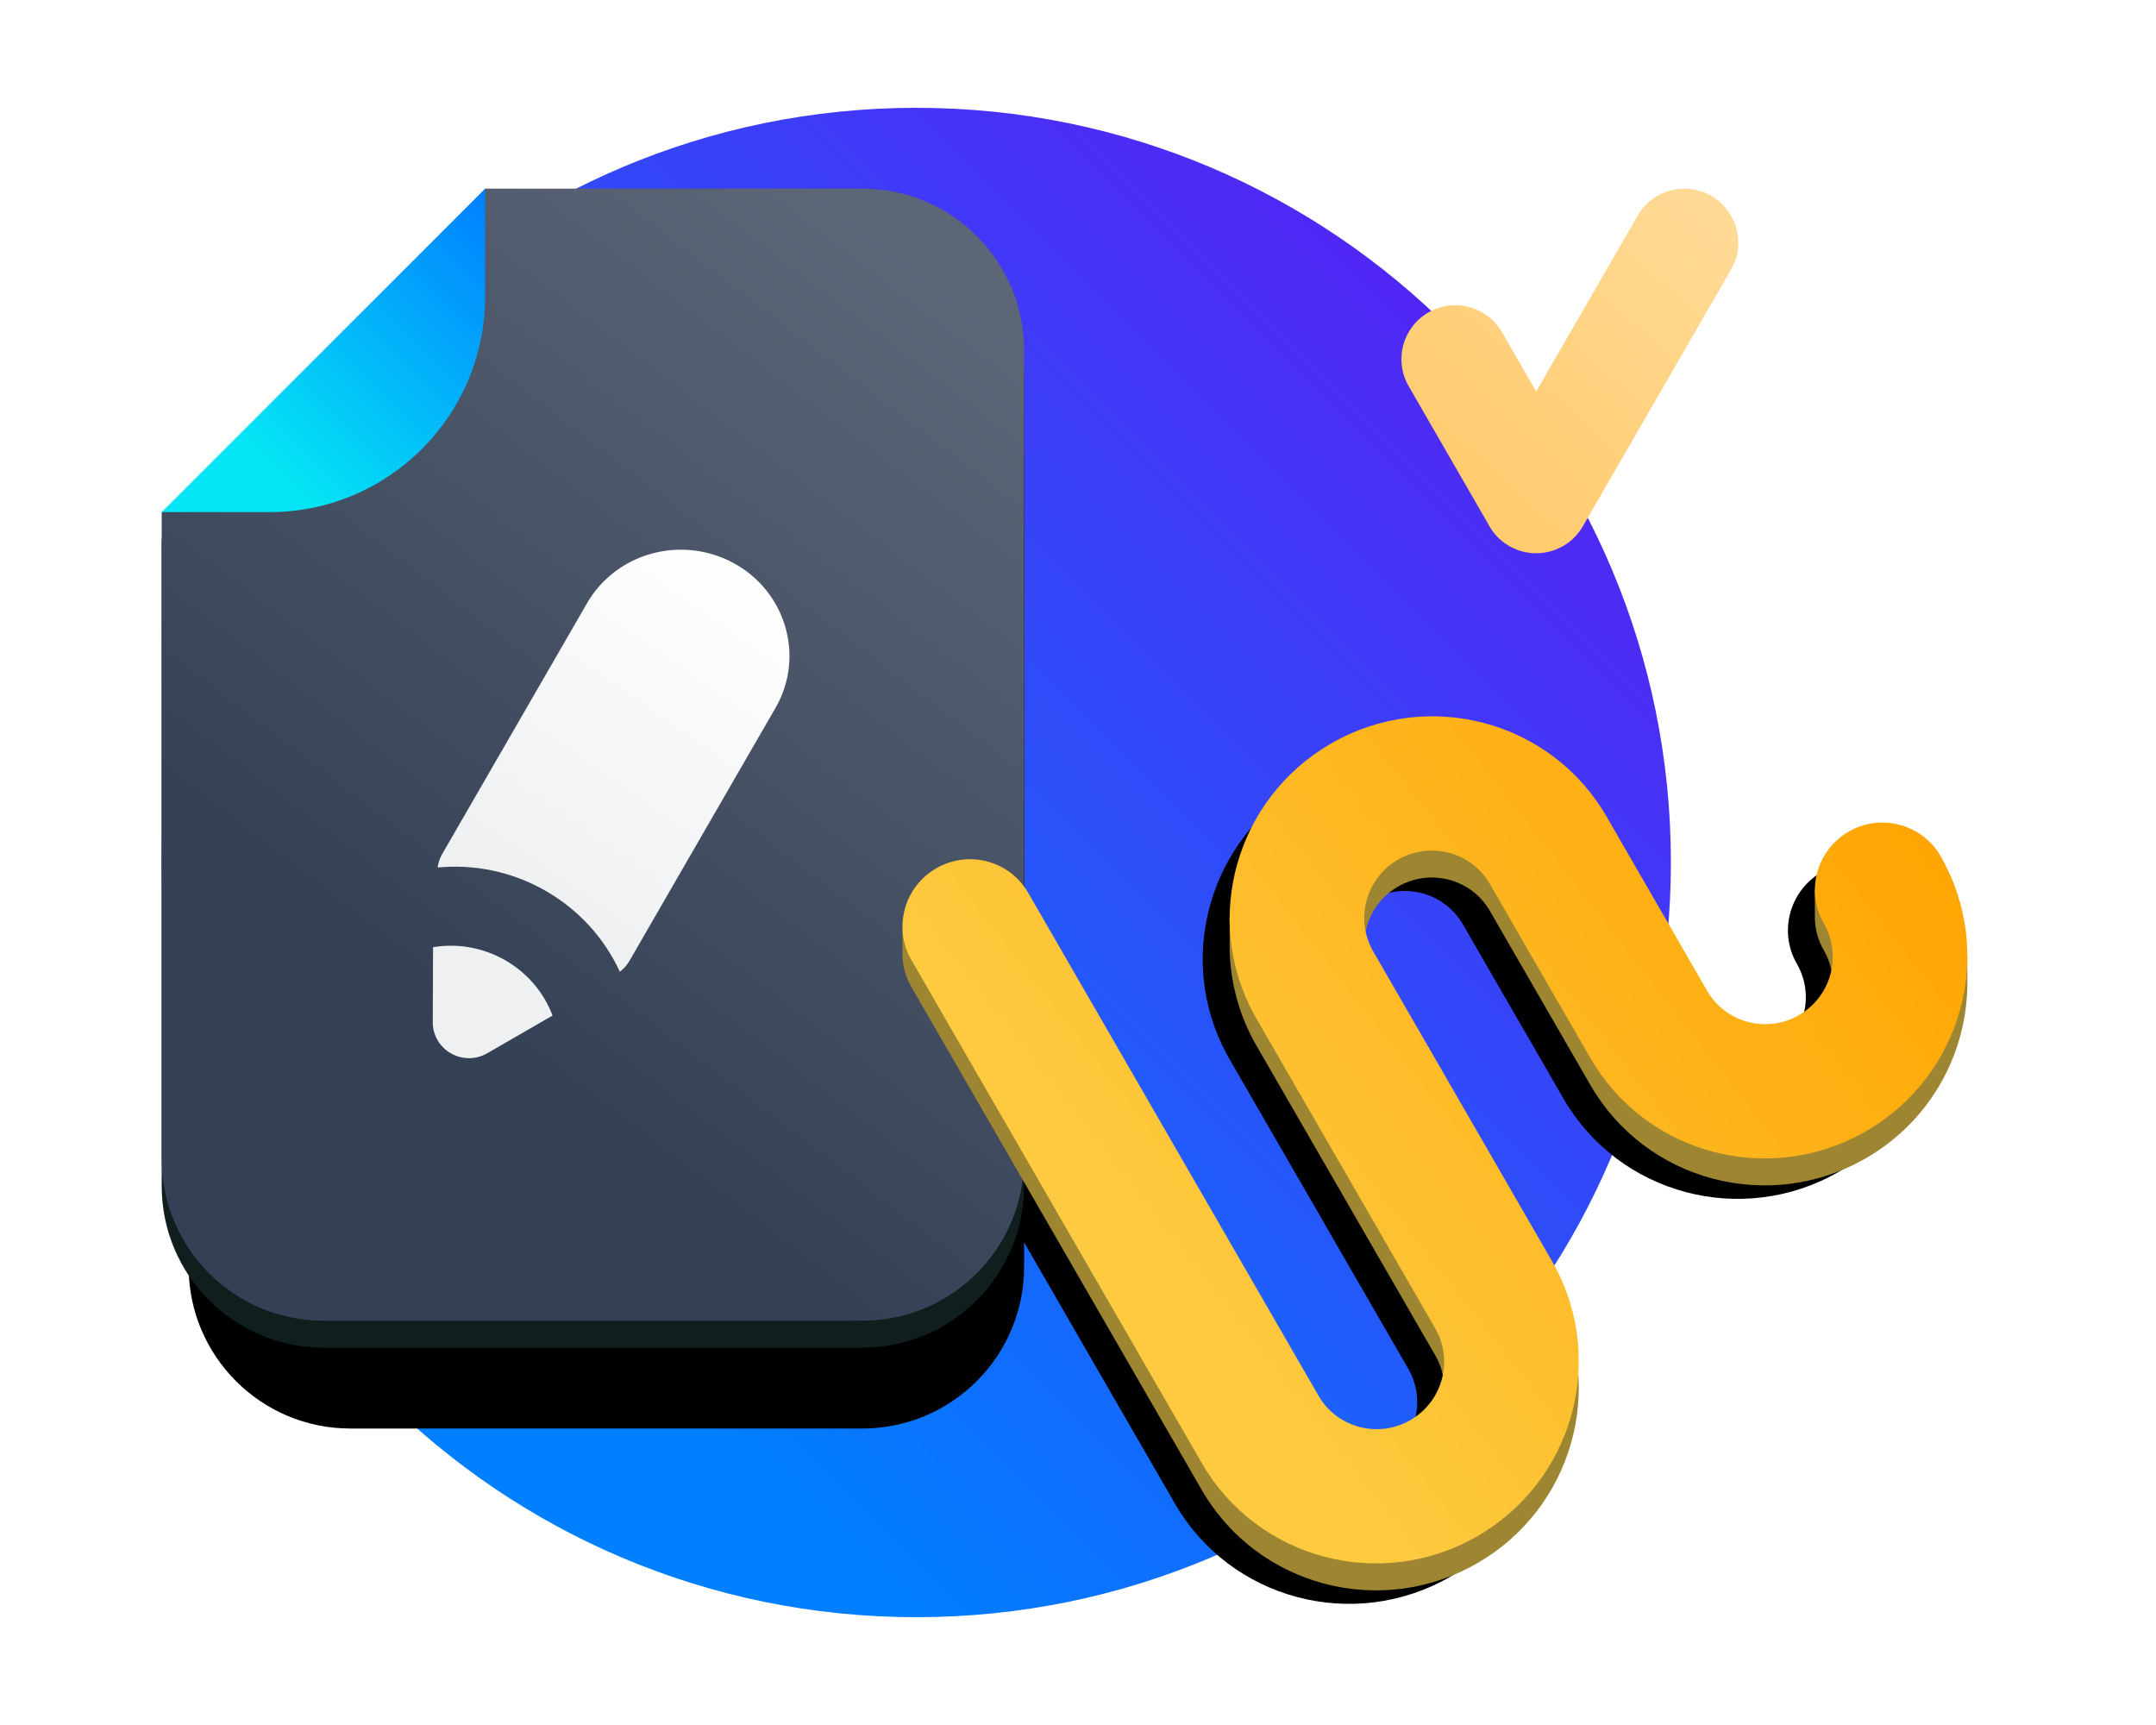
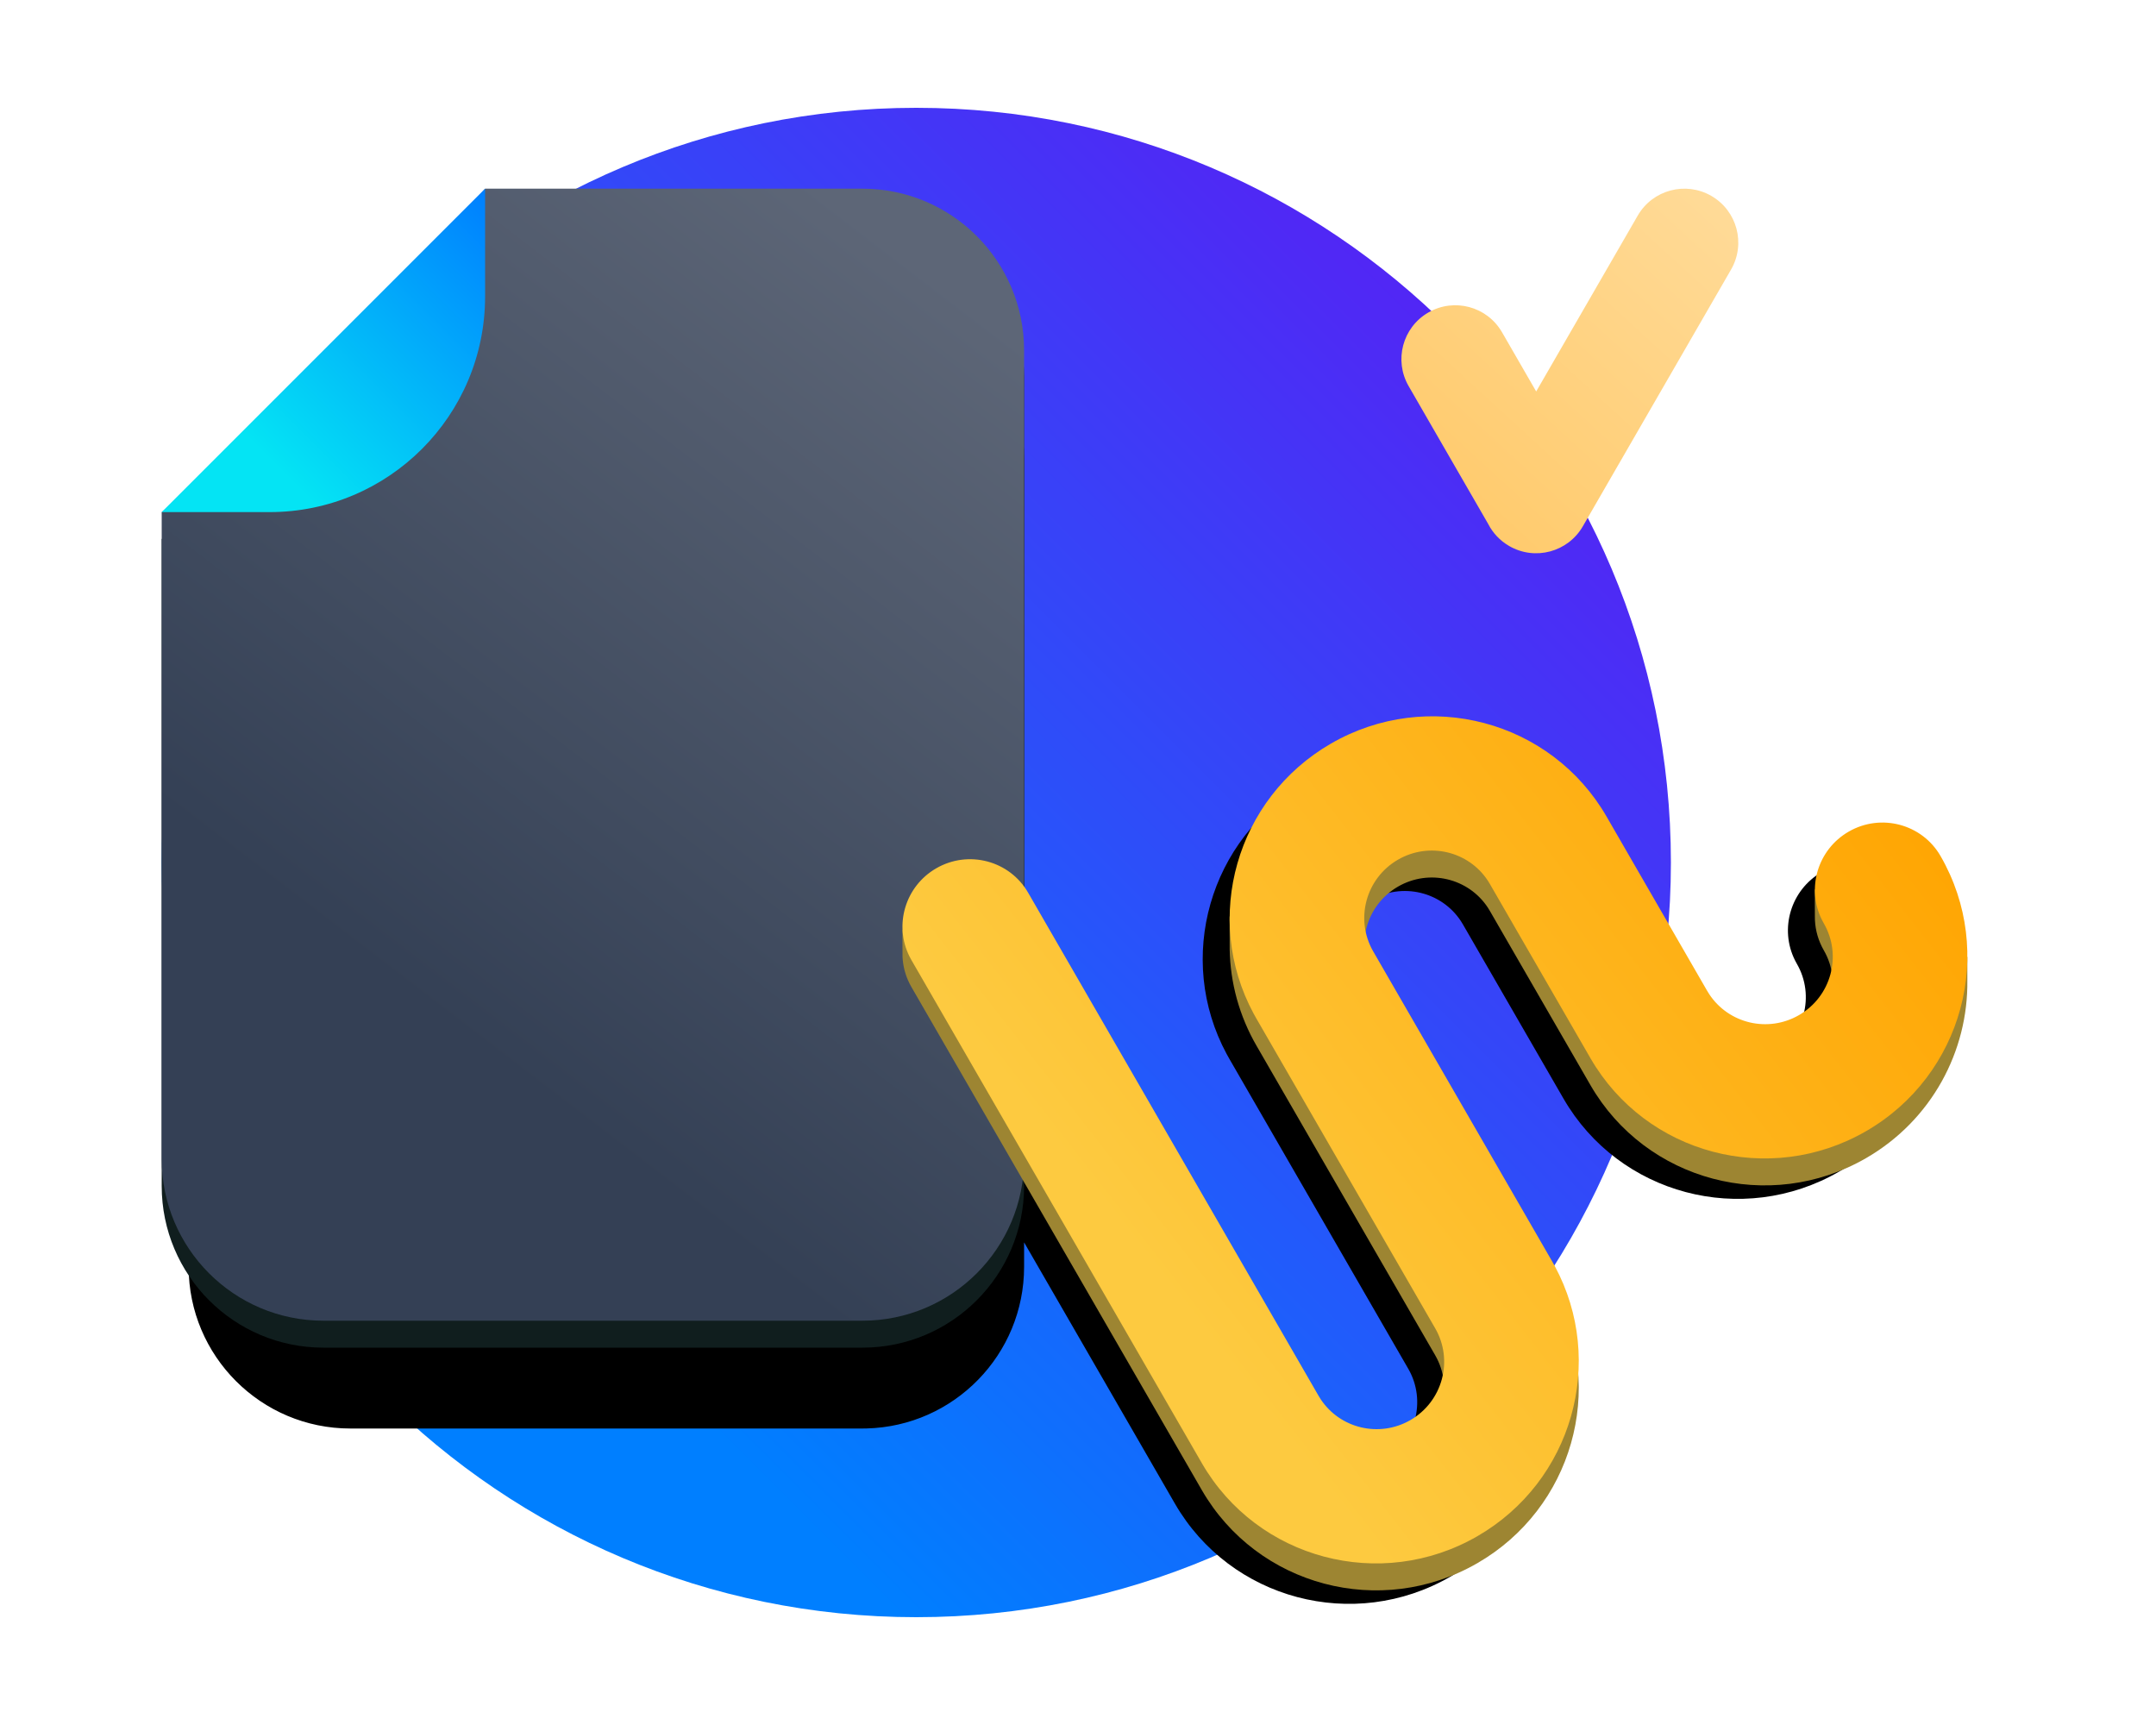
<svg xmlns="http://www.w3.org/2000/svg" xmlns:xlink="http://www.w3.org/1999/xlink" width="160px" height="128px" viewBox="0 0 160 128" version="1.1">
  <title>Icons (Solution)/Sign/1. Light positive/1. Sign light positive 160px</title>
  <defs>
    <linearGradient x1="0%" y1="100%" x2="100%" y2="0%" id="linearGradient-1">
      <stop stop-color="#007FFF" offset="0%" />
      <stop stop-color="#007FFF" offset="24.65%" />
      <stop stop-color="#6610F2" offset="100%" />
    </linearGradient>
    <path d="M64,22 C70.627,22 76,27.373 76,34 L76,72.187 L95.85,106.568 L96.003,106.816 C97.44,109.001 100.361,109.706 102.667,108.375 C105.058,106.994 105.883,103.946 104.51,101.568 L91.247,78.595 L91.032,78.211 C87.216,71.134 89.73,62.241 96.777,58.173 C103.951,54.031 113.107,56.458 117.228,63.595 L124.688,76.517 L124.842,76.766 C126.279,78.951 129.199,79.656 131.505,78.324 C133.897,76.944 134.722,73.896 133.348,71.517 L133.21,71.26 C132.036,68.923 132.886,66.041 135.192,64.71 C137.583,63.329 140.635,64.138 142.009,66.517 C146.129,73.654 143.653,82.797 136.479,86.939 C129.304,91.081 120.148,88.654 116.028,81.517 L108.567,68.595 L108.414,68.346 C106.977,66.161 104.056,65.456 101.75,66.788 C99.359,68.169 98.534,71.216 99.907,73.595 L113.17,96.568 L113.385,96.952 C117.201,104.029 114.687,112.921 107.64,116.99 C100.466,121.132 91.31,118.704 87.189,111.568 L76,92.188 L76,94 C76,100.525 70.791,105.834 64.305,105.996 L64,106 L26,106 C19.373,106 14,100.627 14,94 L14,46 L26.304,35.6 L38,22 Z" id="path-2" />
    <filter x="-9.2%" y="-12.4%" width="118.5%" height="124.7%" filterUnits="objectBoundingBox" id="filter-3">
      <feOffset dx="0" dy="0" in="SourceAlpha" result="shadowOffsetOuter1" />
      <feGaussianBlur stdDeviation="4" in="shadowOffsetOuter1" result="shadowBlurOuter1" />
      <feColorMatrix values="0 0 0 0 0.063   0 0 0 0 0.118   0 0 0 0 0.118  0 0 0 0.3 0" type="matrix" in="shadowBlurOuter1" />
    </filter>
    <linearGradient x1="20.975%" y1="100%" x2="78.447%" y2="0.996%" id="linearGradient-4">
      <stop stop-color="#344055" offset="0%" />
      <stop stop-color="#344055" offset="25%" />
      <stop stop-color="#5D6677" offset="100%" />
    </linearGradient>
    <linearGradient x1="25.39%" y1="100%" x2="74.61%" y2="0%" id="linearGradient-5">
      <stop stop-color="#EFF0F2" offset="0%" />
      <stop stop-color="#EFF0F2" offset="24.731%" />
      <stop stop-color="#FFFFFF" offset="100%" />
    </linearGradient>
    <linearGradient x1="0%" y1="100%" x2="100%" y2="0%" id="linearGradient-6">
      <stop stop-color="#04E4F4" offset="0%" />
      <stop stop-color="#04E4F4" offset="24.722%" />
      <stop stop-color="#007FFF" offset="100%" />
    </linearGradient>
    <linearGradient x1="0%" y1="81.633%" x2="100%" y2="18.367%" id="linearGradient-7">
      <stop stop-color="#FDCA40" offset="0%" />
      <stop stop-color="#FDCA40" offset="24.609%" />
      <stop stop-color="#FFA400" offset="100%" />
    </linearGradient>
    <linearGradient x1="7.386%" y1="99.898%" x2="92.701%" y2="0%" id="linearGradient-8">
      <stop stop-color="#FFC866" offset="0%" />
      <stop stop-color="#FFDB99" offset="100%" />
    </linearGradient>
  </defs>
  <g id="Icons-(Solution)/Sign/1.-Light-positive/1.-Sign-light-positive-160px" stroke="none" stroke-width="1" fill="none" fill-rule="evenodd">
    <path d="M68,120 C37.072,120 12,94.928 12,64 C12,33.072 37.072,8 68,8 C98.928,8 124,33.072 124,64 C124,94.928 98.928,120 68,120 Z" id="Gradient" fill="url(#linearGradient-1)" />
    <g id="Shadow" style="mix-blend-mode: multiply;" fill="black" fill-opacity="1">
      <use filter="url(#filter-3)" xlink:href="#path-2" />
    </g>
    <path d="M12,40 L12,88 C12,94.627 17.373,100 24,100 L64,100 C70.627,100 76,94.627 76,88 L76,28 C76,21.373 70.627,16 64,16 L36,16 L36,16 L24.304,29.6 L12,40 Z" id="Solid" fill="#101E1E" />
    <path d="M12,38 L12,86 C12,92.627 17.373,98 24,98 L64,98 C70.627,98 76,92.627 76,86 L76,26 C76,19.373 70.627,14 64,14 L36,14 L36,14 L24.304,27.6 L12,38 Z" id="Solid" fill="url(#linearGradient-4)" />
-     <path d="M37.487,71.249 C39.173,72.214 40.375,73.688 41.006,75.357 L36.122,78.175 C34.849,78.894 33.217,78.454 32.477,77.193 C32.243,76.794 32.119,76.342 32.116,75.883 L32.137,70.283 C33.912,69.99 35.801,70.285 37.487,71.249 Z M54.527,41.83 C58.253,43.908 59.647,48.497 57.731,52.2 L57.542,52.544 L46.699,71.324 C46.521,71.63 46.282,71.895 45.998,72.106 C44.853,69.612 42.945,67.506 40.485,66.099 C38.025,64.692 35.231,64.107 32.48,64.371 C32.52,64.023 32.633,63.685 32.811,63.379 L43.658,44.599 L43.729,44.484 C46.001,40.913 50.748,39.722 54.527,41.83 Z" id="Shape" fill="url(#linearGradient-5)" />
    <path d="M36,14 L36,22 C36,30.837 28.837,38 20,38 L12,38 L12,38 L36,14 Z" id="Solid" fill="url(#linearGradient-6)" />
    <path d="M98.777,57.173 C105.951,53.031 115.107,55.458 119.228,62.595 L126.688,75.517 L126.842,75.766 C128.279,77.951 131.199,78.656 133.505,77.324 C135.897,75.944 136.722,72.896 135.348,70.517 L135.21,70.26 C134.847,69.538 134.678,68.764 134.684,68 L134.68,66 L135.122,66.001 C135.537,65.071 136.241,64.259 137.192,63.71 C139.583,62.329 142.635,63.138 144.009,65.517 C145.014,67.259 145.627,69.121 145.874,71 L146,71 L146,72.746 C146.066,77.988 143.36,83.121 138.479,85.939 C131.304,90.081 122.148,87.654 118.028,80.517 L110.567,67.595 L110.414,67.346 C108.977,65.161 106.056,64.456 103.75,65.788 C101.359,67.169 100.534,70.216 101.907,72.595 L115.17,95.568 L115.385,95.952 C119.201,103.029 116.687,111.921 109.64,115.99 C102.466,120.132 93.31,117.704 89.189,110.568 L67.637,73.237 L67.498,72.98 C67.18,72.346 67.01,71.672 66.978,71 L66.97,69 L67.295,69 C67.689,67.955 68.435,67.033 69.48,66.43 C71.872,65.049 74.924,65.858 76.297,68.237 L97.85,105.568 L98.003,105.816 C99.44,108.001 102.361,108.706 104.667,107.375 C107.058,105.994 107.883,102.946 106.51,100.568 L93.247,77.595 L93.032,77.211 C91.798,74.922 91.226,72.444 91.255,70 L91.25,68 L91.414,68.001 C92.058,63.623 94.634,59.565 98.777,57.173 Z" id="Combined-Shape" fill="#9D8532" />
    <path d="M69.48,64.43 C67.174,65.761 66.324,68.643 67.498,70.98 L67.637,71.237 L89.189,108.568 C93.31,115.704 102.466,118.132 109.64,113.99 C116.687,109.921 119.201,101.029 115.385,93.952 L115.17,93.568 L101.907,70.595 C100.534,68.216 101.359,65.169 103.75,63.788 C106.056,62.456 108.977,63.161 110.414,65.346 L110.567,65.595 L118.028,78.517 C122.148,85.654 131.304,88.081 138.479,83.939 C145.653,79.797 148.129,70.654 144.009,63.517 C142.635,61.138 139.583,60.329 137.192,61.71 C134.886,63.041 134.036,65.923 135.21,68.26 L135.348,68.517 C136.722,70.896 135.897,73.944 133.505,75.324 C131.199,76.656 128.279,75.951 126.842,73.766 L126.688,73.517 L119.228,60.595 C115.107,53.458 105.951,51.031 98.777,55.173 C91.73,59.241 89.216,68.134 93.032,75.211 L93.247,75.595 L106.51,98.568 C107.883,100.946 107.058,103.994 104.667,105.375 C102.361,106.706 99.44,106.001 98.003,103.816 L97.85,103.568 L76.297,66.237 C74.924,63.858 71.872,63.049 69.48,64.43 Z" id="Path" fill="url(#linearGradient-7)" />
    <path d="M127.001,14.537 C128.914,15.641 129.569,18.087 128.465,20.001 L117.465,39.053 C116.36,40.966 113.914,41.622 112.001,40.517 C111.308,40.117 110.78,39.541 110.44,38.878 L104.537,28.651 C103.432,26.737 104.087,24.291 106.001,23.187 C107.914,22.082 110.36,22.737 111.465,24.651 L114.003,29.048 L121.537,16.001 C122.641,14.087 125.087,13.432 127.001,14.537 Z" id="Solid" fill="url(#linearGradient-8)" />
  </g>
</svg>